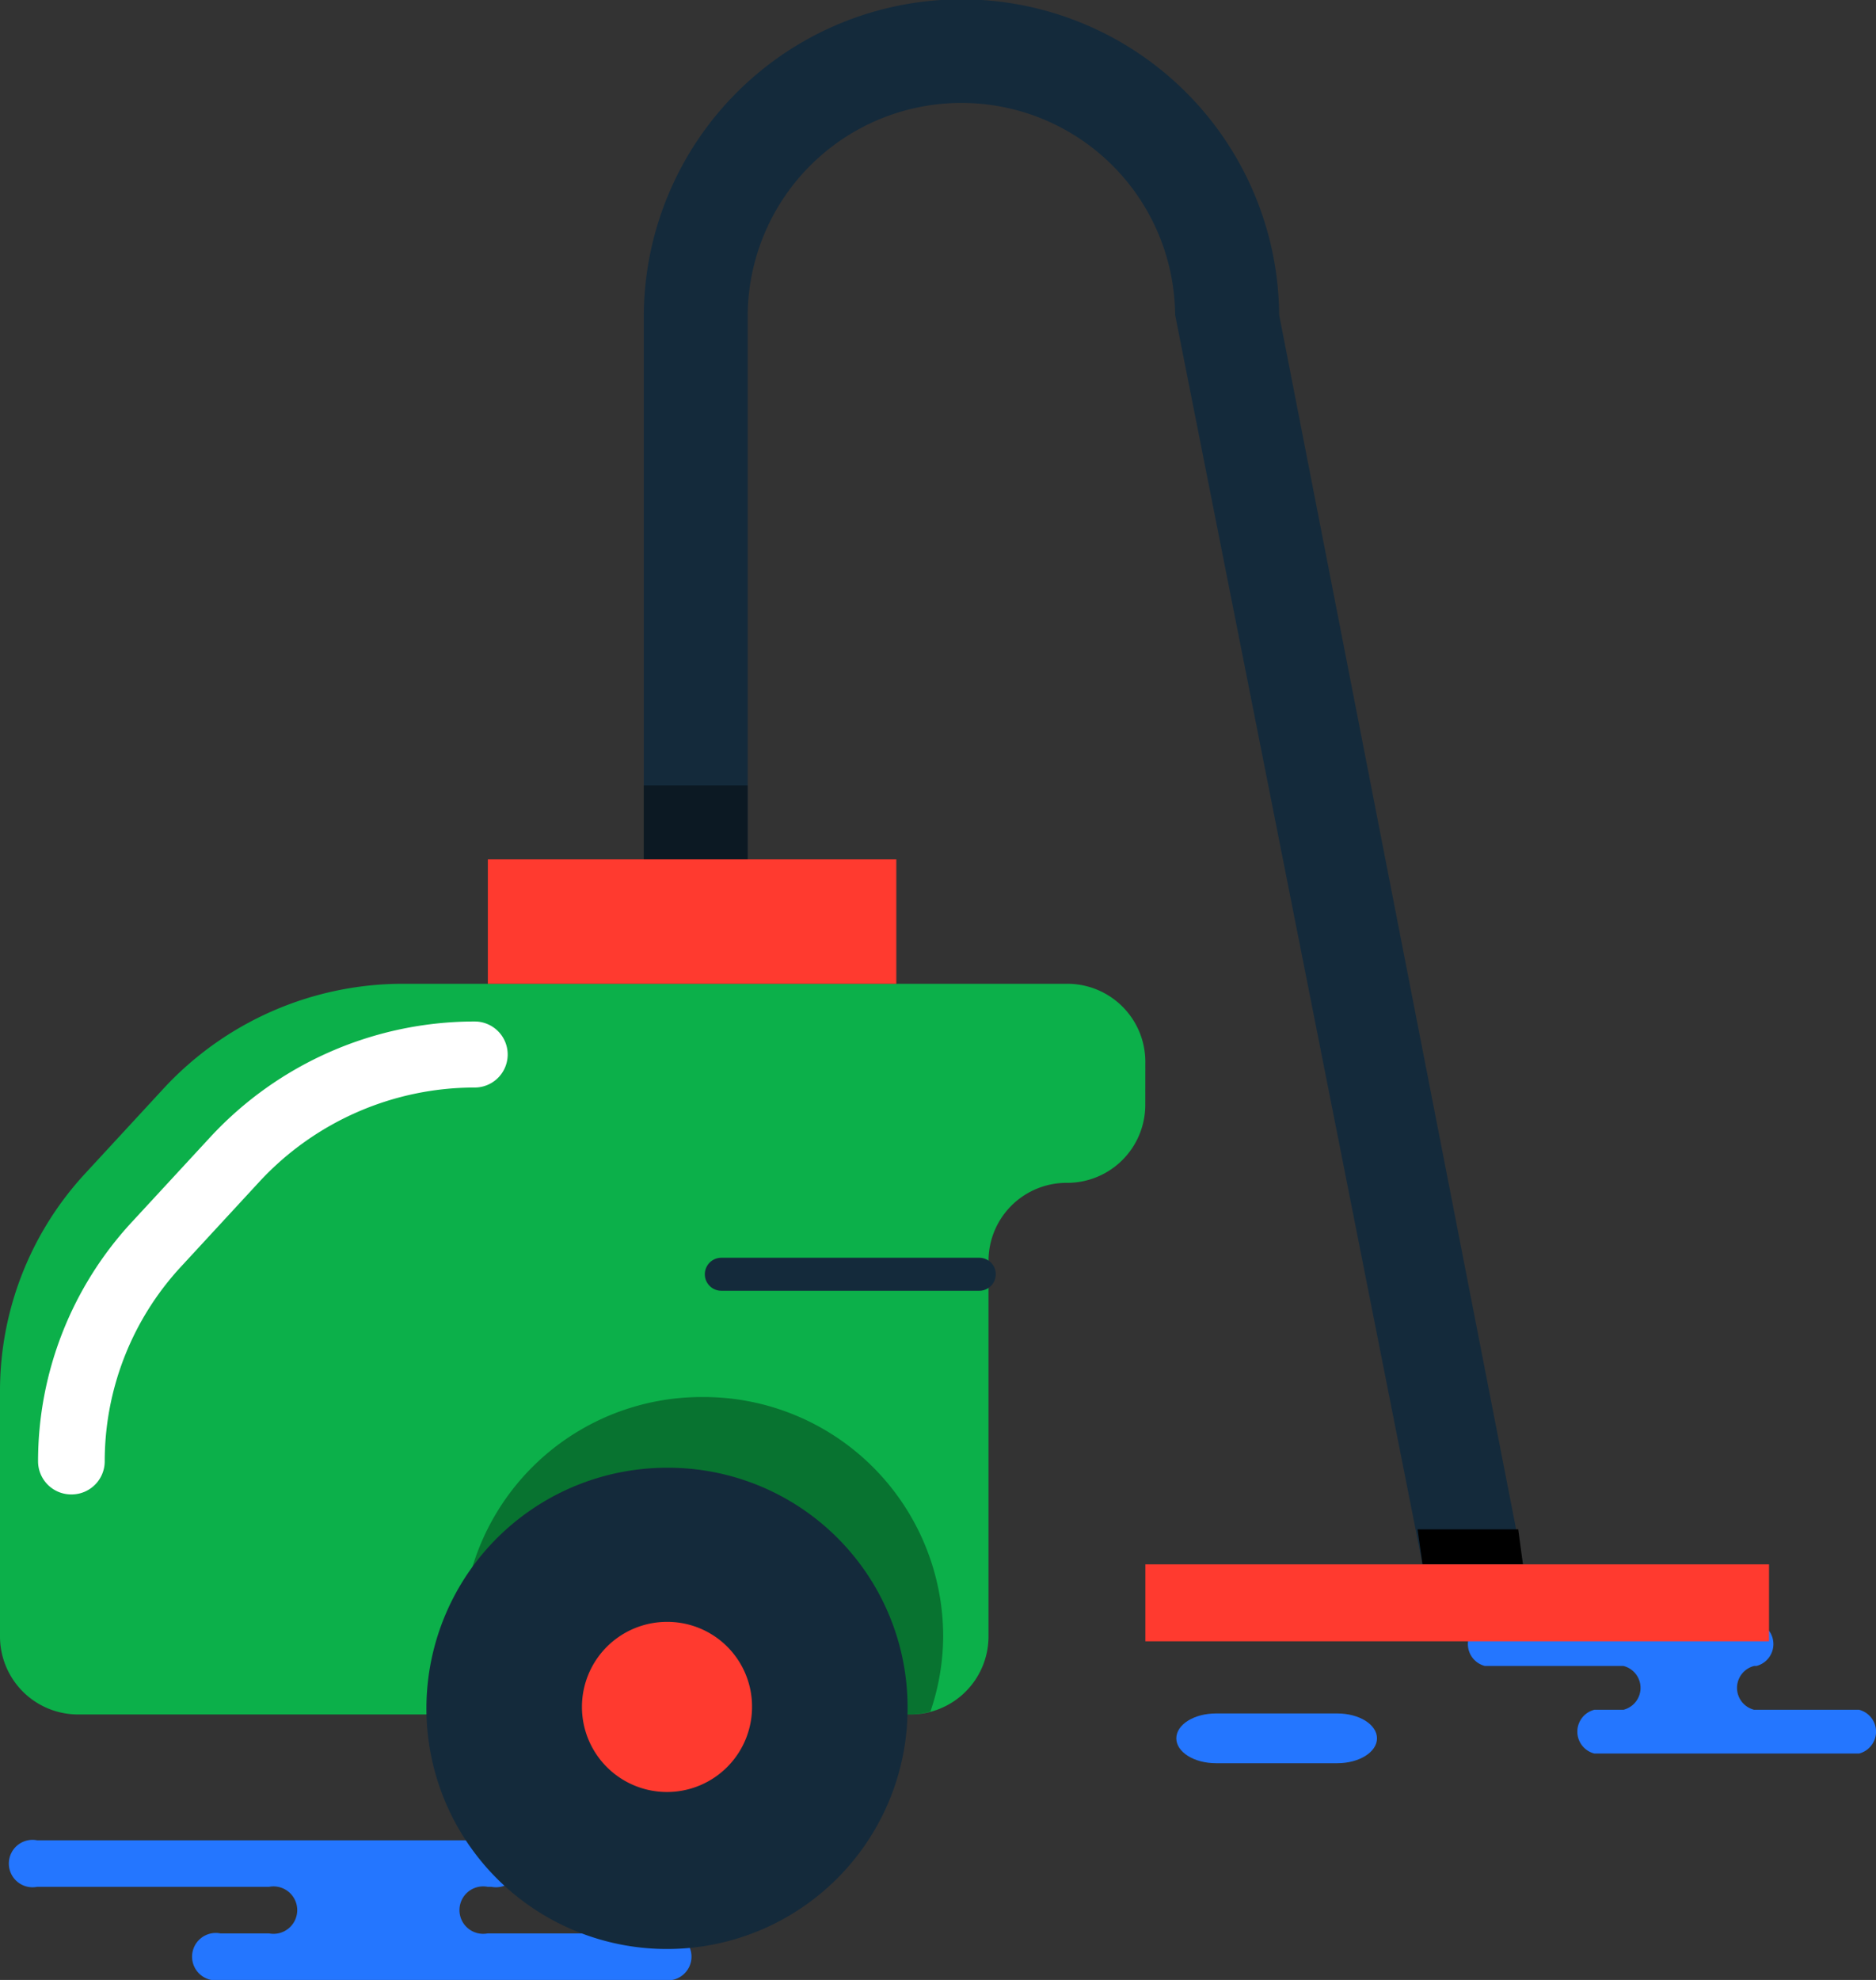
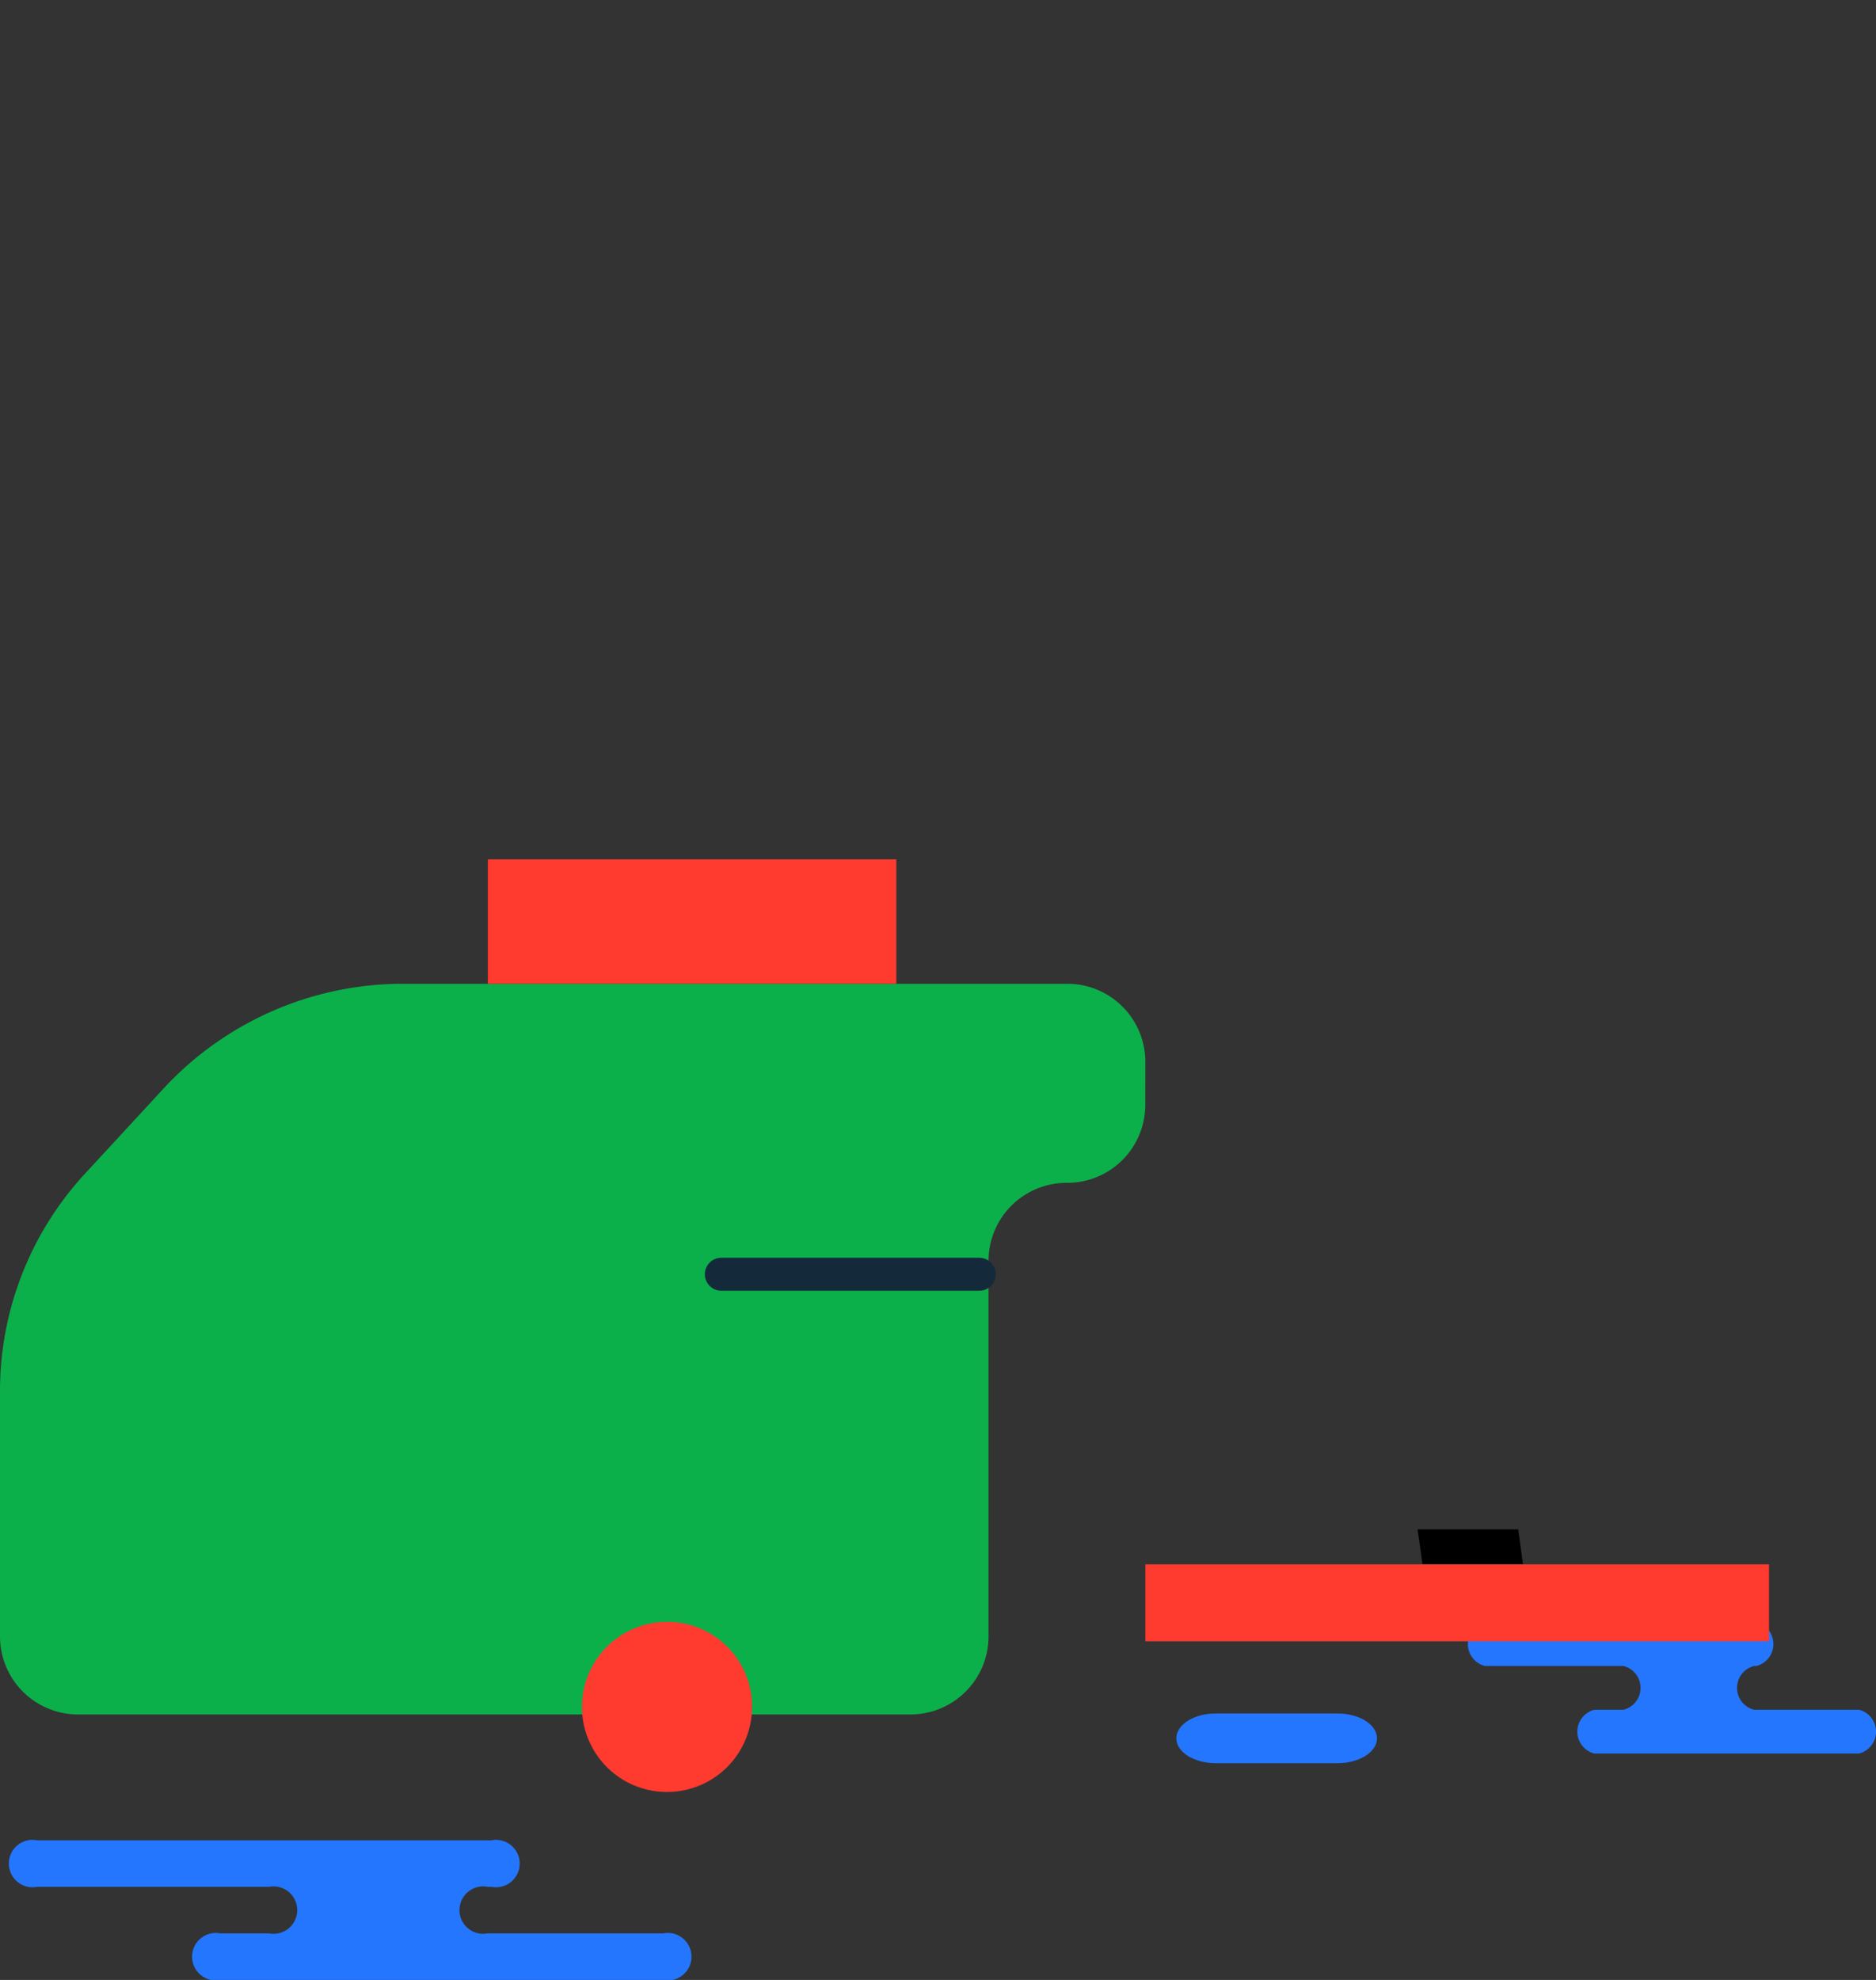
<svg xmlns="http://www.w3.org/2000/svg" viewBox="0 0 110.801 116.913">
  <rect x="0" y="0" width="110.801" height="116.913" fill="#333333" stroke="none" />
  <defs>
    <style>
      .cls-1 {
        fill: #2476ff;
      }

      .cls-2 {
        fill: #0cb04a;
      }

      .cls-3 {
        fill: #fff;
      }

      .cls-4 {
        fill: #142a3b;
      }

      .cls-5 {
        opacity: 0.4;
      }

      .cls-6 {
        fill: #010101;
        opacity: 0.35;
      }

      .cls-7 {
        fill: #ff3a2f;
      }
    </style>
  </defs>
  <g id="cleaning" transform="translate(-9082 -1419.379)">
    <g id="group-4svg" transform="translate(9076.346 1419.379)">
      <path id="path-1_102_" class="cls-1" d="M180.2,177.214h2.882a1.333,1.333,0,0,1,0,2.585h-.134a1.333,1.333,0,0,0,0,2.585h6.2a1.334,1.334,0,0,1,0,2.585H173.516a1.333,1.333,0,0,1,0-2.585h1.719a1.333,1.333,0,0,0,0-2.585h-8.183a1.333,1.333,0,0,1,0-2.585H180.2Z" transform="translate(-73.694 -81.424)" />
      <path id="path-2_102_" class="cls-1" d="M143.7,190.12c1.292,0,2.341-.658,2.341-1.469s-1.048-1.469-2.341-1.469h-7.171c-1.292,0-2.341.657-2.341,1.469s1.048,1.469,2.341,1.469Z" transform="translate(-59.058 -86.004)" />
      <path id="path-3_102_" class="cls-1" d="M30.284,201.036H35.11a1.4,1.4,0,1,1,0,2.749h-.225a1.4,1.4,0,1,0,0,2.749H45.257a1.4,1.4,0,1,1,0,2.749H19.092a1.4,1.4,0,1,1,0-2.749h2.879a1.4,1.4,0,1,0,0-2.749H8.27a1.4,1.4,0,1,1,0-2.749H30.284Z" transform="translate(-0.428 -92.369)" />
      <path id="path-4_101_" class="cls-2" d="M73.3,112.056a4.608,4.608,0,0,0-4.63-4.586H29.477a19.266,19.266,0,0,0-14.156,6.179l-4.64,5.028A18.906,18.906,0,0,0,5.654,131.5v14.529a4.608,4.608,0,0,0,4.63,4.587H59.408a4.609,4.609,0,0,0,4.63-4.587V123.811a4.608,4.608,0,0,1,4.629-4.586h0a4.608,4.608,0,0,0,4.63-4.586Z" transform="translate(0 -49.379)" />
-       <path id="path-5_101_" class="cls-3" d="M11.78,139.516a1.958,1.958,0,0,1-1.967-1.949,20.8,20.8,0,0,1,5.542-14.138L20,118.4A21.288,21.288,0,0,1,35.6,111.589a1.949,1.949,0,1,1,0,3.9,17.332,17.332,0,0,0-12.7,5.545l-4.64,5.027a16.933,16.933,0,0,0-4.51,11.509A1.958,1.958,0,0,1,11.78,139.516Z" transform="translate(-1.911 -51.271)" />
-       <path id="path-6_100_" class="cls-4" d="M82.131,51.2V18.588a12.623,12.623,0,0,1,25.245,0l14.612,73.786h5.932l-14.4-73.786a18.763,18.763,0,0,0-37.525,0V51.2Z" transform="translate(-32.317)" />
-       <path id="path-7_100_" class="cls-5" d="M75.991,90.623h6.14V85.8h-6.14Z" transform="translate(-32.317 -39.423)" />
      <path id="path-8_97_" d="M160.546,167.068l.292,2.068h5.932l-.279-2.068Z" transform="translate(-71.167 -76.762)" />
-       <path id="path-9_92_" class="cls-6" d="M70.355,152.616a14.142,14.142,0,0,0-14.209,14.076,13.911,13.911,0,0,0,.817,4.668H82.607a4.656,4.656,0,0,0,1.2-.176,13.906,13.906,0,0,0,.752-4.491A14.142,14.142,0,0,0,70.355,152.616Z" transform="translate(-23.199 -70.122)" />
      <path id="path-10_84_" class="cls-7" d="M83.086,101.226H58.961V93.88H83.086Z" transform="translate(-24.493 -43.135)" />
-       <path id="path-11_74_" class="cls-4" d="M80.665,174.416A14.209,14.209,0,1,1,66.456,160.34,14.143,14.143,0,0,1,80.665,174.416Z" transform="translate(-21.408 -73.671)" />
      <path id="path-12_63_" class="cls-7" d="M79.287,182.151a5.023,5.023,0,1,1-5.023-4.975A5,5,0,0,1,79.287,182.151Z" transform="translate(-29.216 -81.406)" />
      <path id="path-13_51_" class="cls-4" d="M98.869,139.348H83.633a.974.974,0,1,1,0-1.948H98.869a.974.974,0,1,1,0,1.948Z" transform="translate(-35.376 -63.13)" />
      <path id="path-14_41_" class="cls-7" d="M167.631,175.437H130.8v-4.543h36.835v4.543Z" transform="translate(-57.498 -78.52)" />
    </g>
  </g>
</svg>